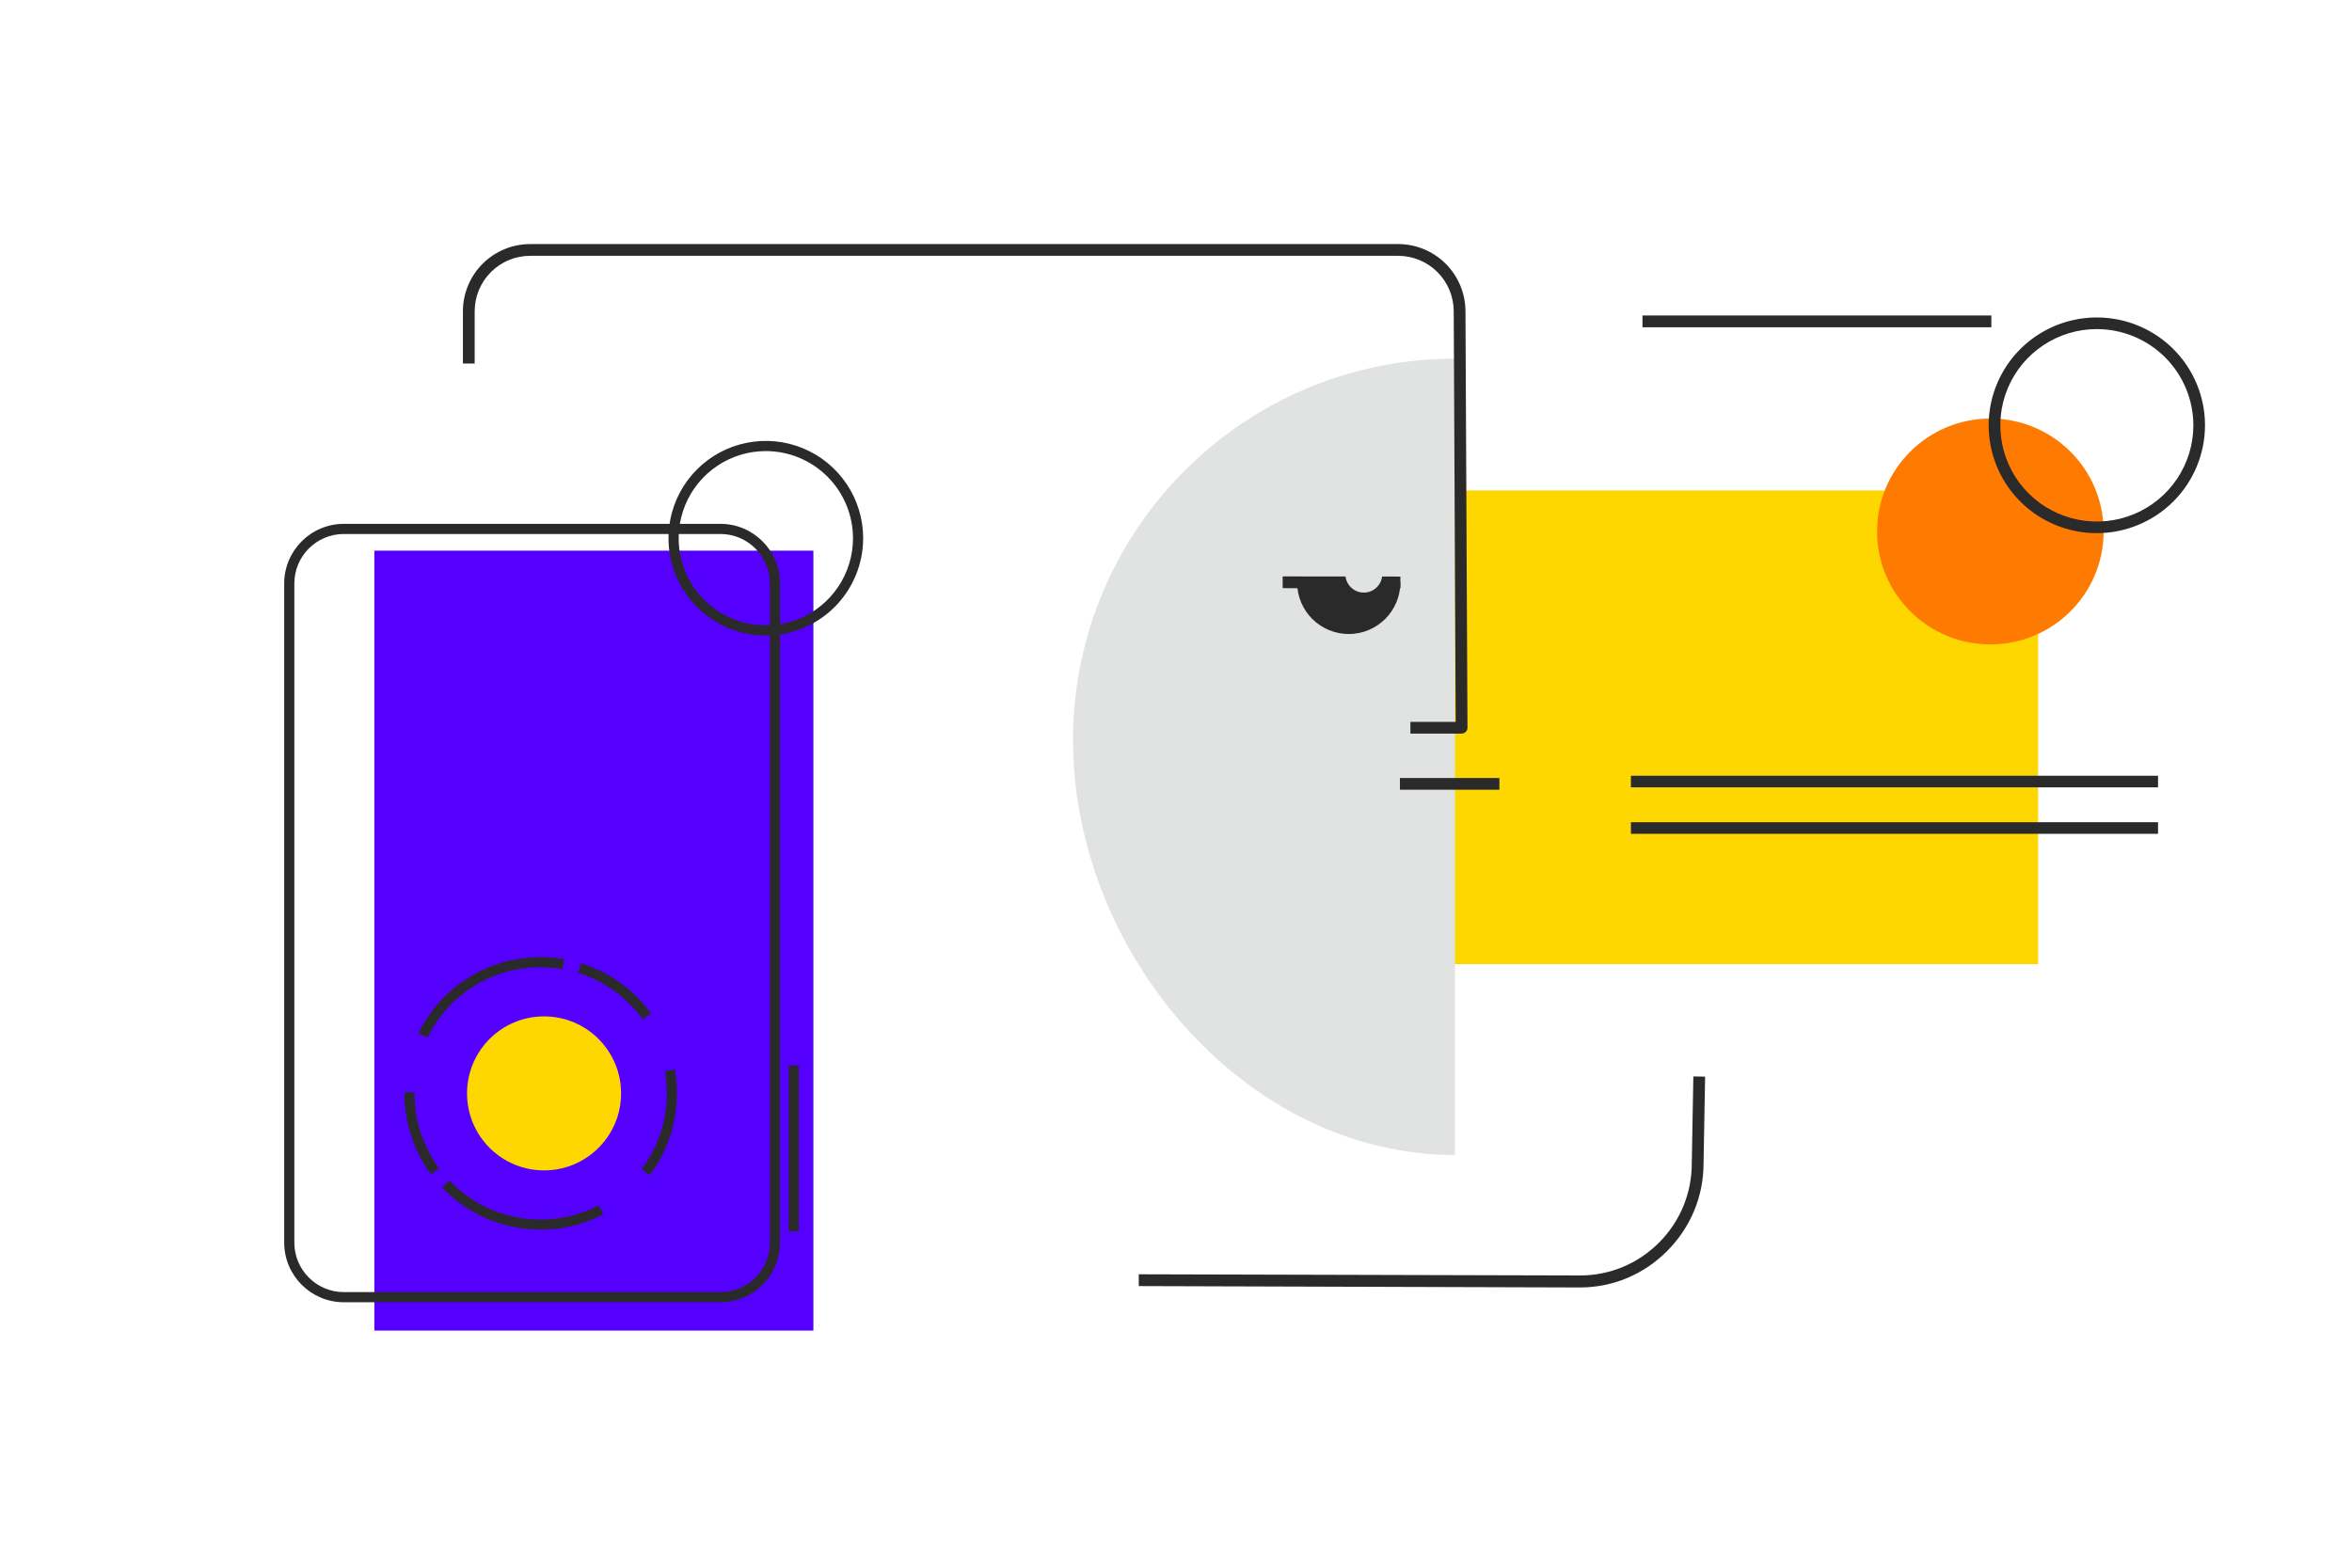
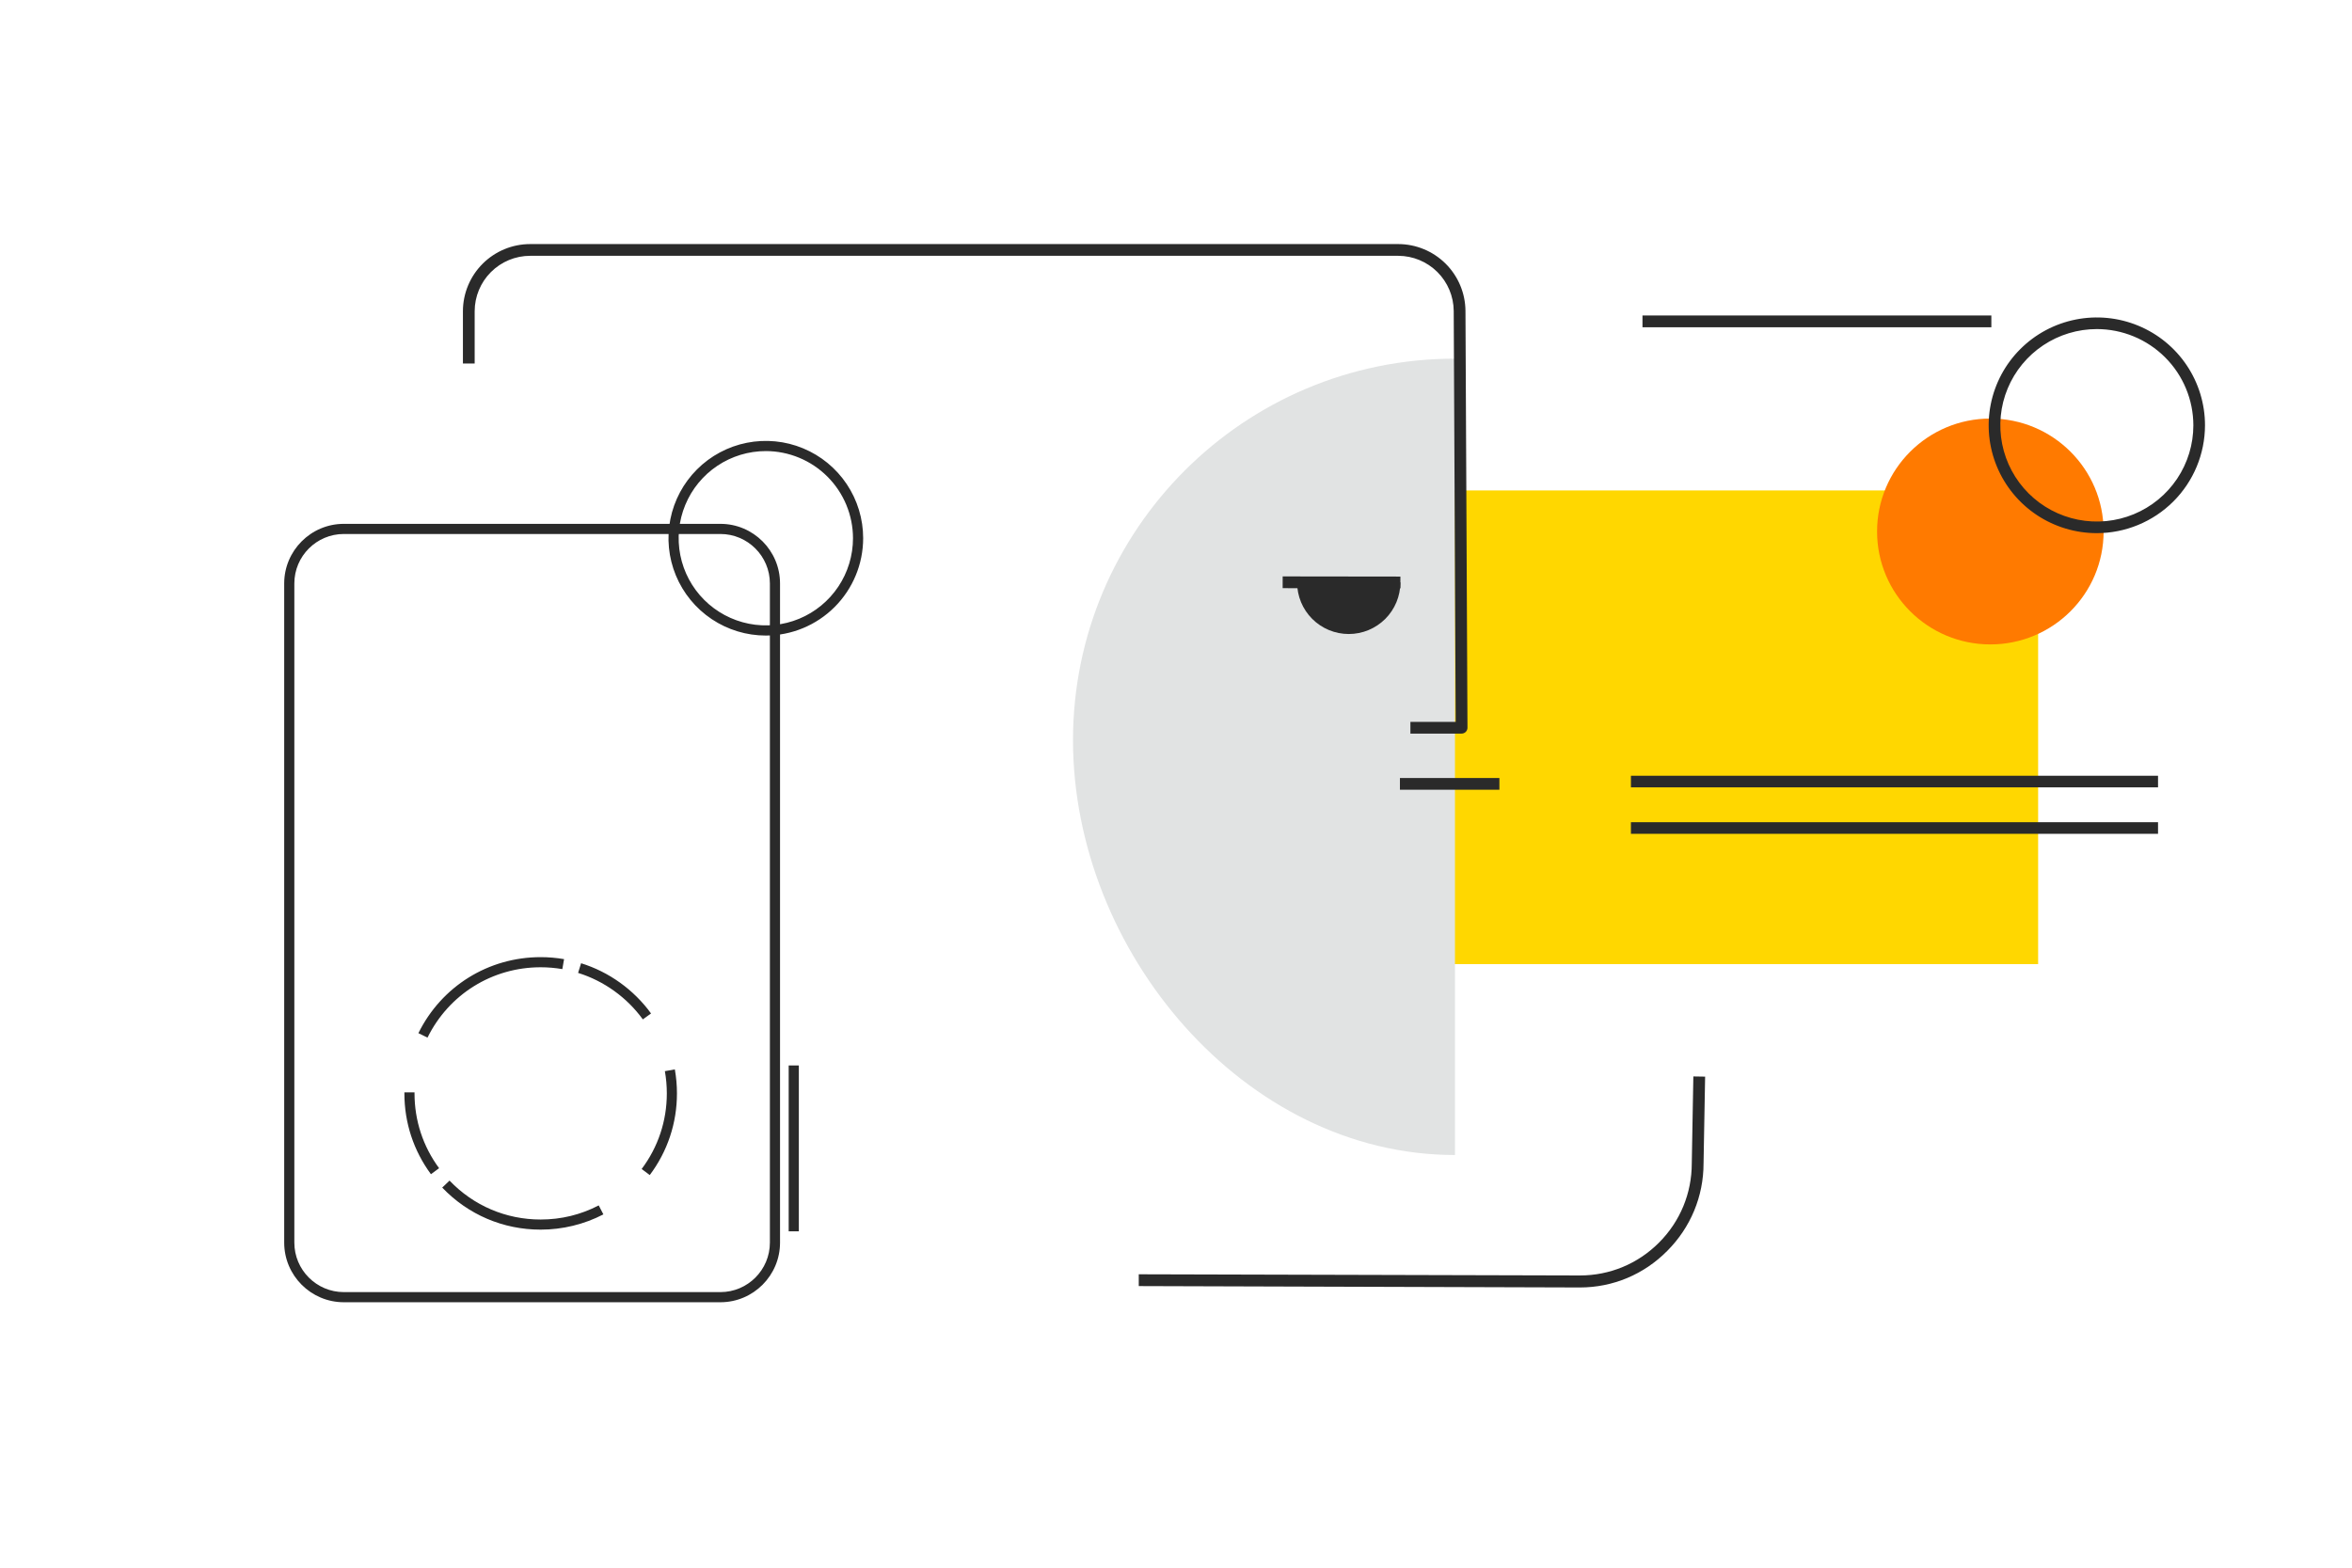
<svg xmlns="http://www.w3.org/2000/svg" width="1200" height="800" viewBox="0 0 1200 800" fill="none">
  <g clip-path="url(#clip0_44_734)">
    <path d="M663 250.286H1039.86V492H663V250.286Z" fill="#FFD700" />
    <path d="M1015.48 328.85C1047.4 328.85 1073.27 303.048 1073.27 271.219C1073.27 239.39 1047.4 213.588 1015.48 213.588C983.566 213.588 957.693 239.39 957.693 271.219C957.693 303.048 983.566 328.85 1015.48 328.85Z" fill="#FF7A00" />
    <path d="M1069.81 272.072C1058.9 272.072 1048.23 268.844 1039.15 262.796C1030.08 256.748 1023 248.153 1018.83 238.096C1014.65 228.039 1013.56 216.973 1015.69 206.297C1017.82 195.621 1023.07 185.815 1030.79 178.118C1038.51 170.421 1048.34 165.18 1059.05 163.056C1069.75 160.933 1080.85 162.023 1090.93 166.189C1101.02 170.355 1109.64 177.409 1115.7 186.46C1121.76 195.51 1125 206.151 1125 217.036C1124.98 231.628 1119.16 245.617 1108.82 255.935C1098.47 266.252 1084.44 272.056 1069.81 272.072ZM1069.81 167.93C1060.07 167.93 1050.55 170.81 1042.46 176.206C1034.36 181.602 1028.05 189.272 1024.32 198.245C1020.59 207.218 1019.62 217.092 1021.52 226.617C1023.42 236.143 1028.11 244.893 1034.99 251.76C1041.88 258.628 1050.66 263.305 1060.21 265.2C1069.76 267.094 1079.66 266.122 1088.66 262.405C1097.66 258.688 1105.35 252.394 1110.76 244.319C1116.17 236.243 1119.06 226.749 1119.06 217.036C1119.04 204.017 1113.85 191.535 1104.62 182.329C1095.38 173.122 1082.87 167.944 1069.81 167.93ZM832.102 395.862H1101.04V401.792H832.102V395.862ZM832.102 419.584H1101.04V425.513H832.102V419.584Z" fill="#2A2A2A" />
  </g>
  <g clip-path="url(#clip1_44_734)">
    <path d="M742.329 183.02C634.701 183.02 547.452 270.194 547.452 377.728C547.452 485.263 634.701 589.411 742.329 589.411V183.02Z" fill="#E1E3E3" />
    <path d="M745.713 374.361H719.594V368.37H742.702L741.693 158.688C741.641 151.215 738.638 144.066 733.337 138.795C728.036 133.524 720.866 130.558 713.387 130.542H270.485C262.98 130.55 255.786 133.532 250.479 138.834C245.173 144.136 242.188 151.324 242.179 158.822V185.508H236.183V158.822C236.193 149.735 239.811 141.024 246.241 134.599C252.672 128.174 261.39 124.56 270.485 124.55H713.385C722.448 124.569 731.137 128.163 737.561 134.55C743.985 140.938 747.624 149.602 747.687 158.657L748.711 371.348C748.713 371.743 748.637 372.134 748.487 372.499C748.337 372.864 748.117 373.196 747.838 373.476C747.56 373.756 747.228 373.978 746.864 374.129C746.499 374.281 746.108 374.359 745.713 374.359V374.361ZM714.245 397.024H765.001V403.015H714.245V397.024Z" fill="#2A2A2A" />
    <path d="M714.48 297.22H661.793C661.793 304.201 664.568 310.896 669.509 315.832C674.449 320.768 681.15 323.541 688.136 323.541C695.123 323.541 701.824 320.768 706.764 315.832C711.704 310.896 714.48 304.201 714.48 297.22Z" fill="#2A2A2A" />
    <path d="M654.417 300.14L654.425 294.149L714.487 294.226L714.479 300.217L654.417 300.14Z" fill="#2A2A2A" />
-     <path d="M695.826 302.403C701.022 302.403 705.234 298.195 705.234 293.003C705.234 287.812 701.022 283.603 695.826 283.603C690.631 283.603 686.418 287.812 686.418 293.003C686.418 298.195 690.631 302.403 695.826 302.403Z" fill="#E1E3E3" />
-     <path d="M191 281H415V679H191V281Z" fill="#5500FF" />
    <g clip-path="url(#clip2_44_734)">
      <path d="M367.559 664.544H175.416C158.644 664.544 145 650.894 145 634.116V297.749C145 280.972 158.644 267.322 175.416 267.322H367.559C384.331 267.322 397.975 280.972 397.975 297.749V634.116C397.976 650.894 384.331 664.544 367.559 664.544ZM175.416 272.497C161.498 272.497 150.174 283.825 150.174 297.749V634.116C150.174 648.041 161.498 659.368 175.416 659.368H367.559C381.479 659.368 392.802 648.041 392.802 634.116V297.749C392.803 283.825 381.479 272.497 367.559 272.497H175.416Z" fill="#2A2A2A" />
    </g>
    <g clip-path="url(#clip3_44_734)">
      <path d="M402.388 628.356L402.388 184.405H407.57L407.57 628.356H402.388Z" fill="#2A2A2A" />
    </g>
    <g clip-path="url(#clip4_44_734)">
      <path d="M277.58 597.262C299.285 597.262 316.879 579.667 316.879 557.963C316.879 536.259 299.285 518.664 277.58 518.664C255.876 518.664 238.281 536.259 238.281 557.963C238.281 579.667 255.876 597.262 277.58 597.262Z" fill="#FFD700" />
    </g>
    <g clip-path="url(#clip5_44_734)">
      <path d="M275.853 627.492C256.707 627.492 238.866 619.873 225.621 606.037L229.352 602.465C241.614 615.274 258.128 622.327 275.853 622.327C286.3 622.327 296.265 619.904 305.47 615.123L307.851 619.707C298.044 624.8 286.978 627.492 275.853 627.492ZM331.51 599.642L327.377 596.542C335.777 585.343 340.217 572.003 340.217 557.962C340.217 554.153 339.882 550.337 339.221 546.621L344.308 545.717C345.023 549.759 345.383 553.857 345.382 557.962C345.382 573.13 340.585 587.542 331.51 599.642ZM219.871 599.205C211.009 587.194 206.324 572.933 206.324 557.963L206.325 557.427L211.491 557.452L211.489 557.963C211.489 571.821 215.825 585.022 224.027 596.138L219.871 599.205ZM218.103 529.512L213.47 527.226C225.282 503.299 249.185 488.434 275.853 488.434C279.859 488.434 283.874 488.777 287.787 489.455L286.906 494.545C283.256 493.915 279.558 493.599 275.853 493.599C251.166 493.6 229.037 507.361 218.103 529.512ZM327.982 520.202C319.842 508.987 308.11 500.561 294.946 496.477L296.476 491.544C310.699 495.956 323.372 505.056 332.162 517.168L327.982 520.202Z" fill="#2A2A2A" />
    </g>
    <g clip-path="url(#clip6_44_734)">
      <path d="M390.727 324.327C380.904 324.327 371.302 321.415 363.135 315.957C354.968 310.5 348.602 302.744 344.843 293.669C341.084 284.594 340.101 274.608 342.017 264.974C343.933 255.34 348.663 246.491 355.609 239.545C362.554 232.6 371.404 227.87 381.038 225.953C390.672 224.037 400.657 225.021 409.732 228.78C418.807 232.538 426.564 238.904 432.021 247.071C437.478 255.239 440.391 264.841 440.391 274.663C440.376 287.83 435.139 300.454 425.828 309.765C416.518 319.076 403.894 324.313 390.727 324.327ZM390.727 230.19C381.93 230.19 373.332 232.798 366.018 237.685C358.704 242.572 353.004 249.518 349.638 257.645C346.272 265.771 345.391 274.714 347.107 283.341C348.823 291.968 353.059 299.893 359.279 306.112C365.499 312.332 373.424 316.568 382.051 318.284C390.678 320 399.62 319.119 407.747 315.753C415.873 312.386 422.819 306.686 427.706 299.372C432.593 292.058 435.201 283.459 435.201 274.663C435.187 262.872 430.497 251.568 422.16 243.23C413.822 234.893 402.518 230.203 390.727 230.19Z" fill="#2A2A2A" />
    </g>
  </g>
  <g clip-path="url(#clip7_44_734)">
    <path d="M838 161H1016V167H838V161Z" fill="#2A2A2A" />
  </g>
  <g clip-path="url(#clip8_44_734)">
    <path d="M806.081 657H805.981L581 656.297V650.276L805.981 650.878H806.081C821.3 650.878 835.618 644.957 846.432 634.117C857.245 623.278 863.153 608.926 863.153 593.671L863.954 549.311L869.961 549.411L869.16 593.671C869.16 610.532 862.552 626.389 850.637 638.333C838.722 650.376 822.902 657 806.081 657Z" fill="#2A2A2A" />
  </g>
  <defs>
    <clipPath id="clip0_44_734">
      <rect width="462" height="330" fill="white" transform="translate(663 162)" />
    </clipPath>
    <clipPath id="clip1_44_734">
      <rect width="726" height="603" fill="white" transform="translate(39 110)" />
    </clipPath>
    <clipPath id="clip2_44_734">
      <rect width="285.89" height="445.678" fill="white" transform="translate(145 267.322)" />
    </clipPath>
    <clipPath id="clip3_44_734">
      <rect width="84.644" height="5.182" fill="white" transform="matrix(0 -1 1 0 402.388 628.356)" />
    </clipPath>
    <clipPath id="clip4_44_734">
-       <rect width="78.598" height="78.598" fill="white" transform="translate(238.281 518.664)" />
-     </clipPath>
+       </clipPath>
    <clipPath id="clip5_44_734">
      <rect width="139.058" height="139.058" fill="white" transform="translate(206.324 488.434)" />
    </clipPath>
    <clipPath id="clip6_44_734">
      <rect width="99.327" height="99.327" fill="white" transform="translate(341.063 225)" />
    </clipPath>
    <clipPath id="clip7_44_734">
      <rect width="178" height="6" fill="white" transform="translate(838 161)" />
    </clipPath>
    <clipPath id="clip8_44_734">
      <rect width="320" height="166" fill="white" transform="translate(581 491)" />
    </clipPath>
  </defs>
</svg>